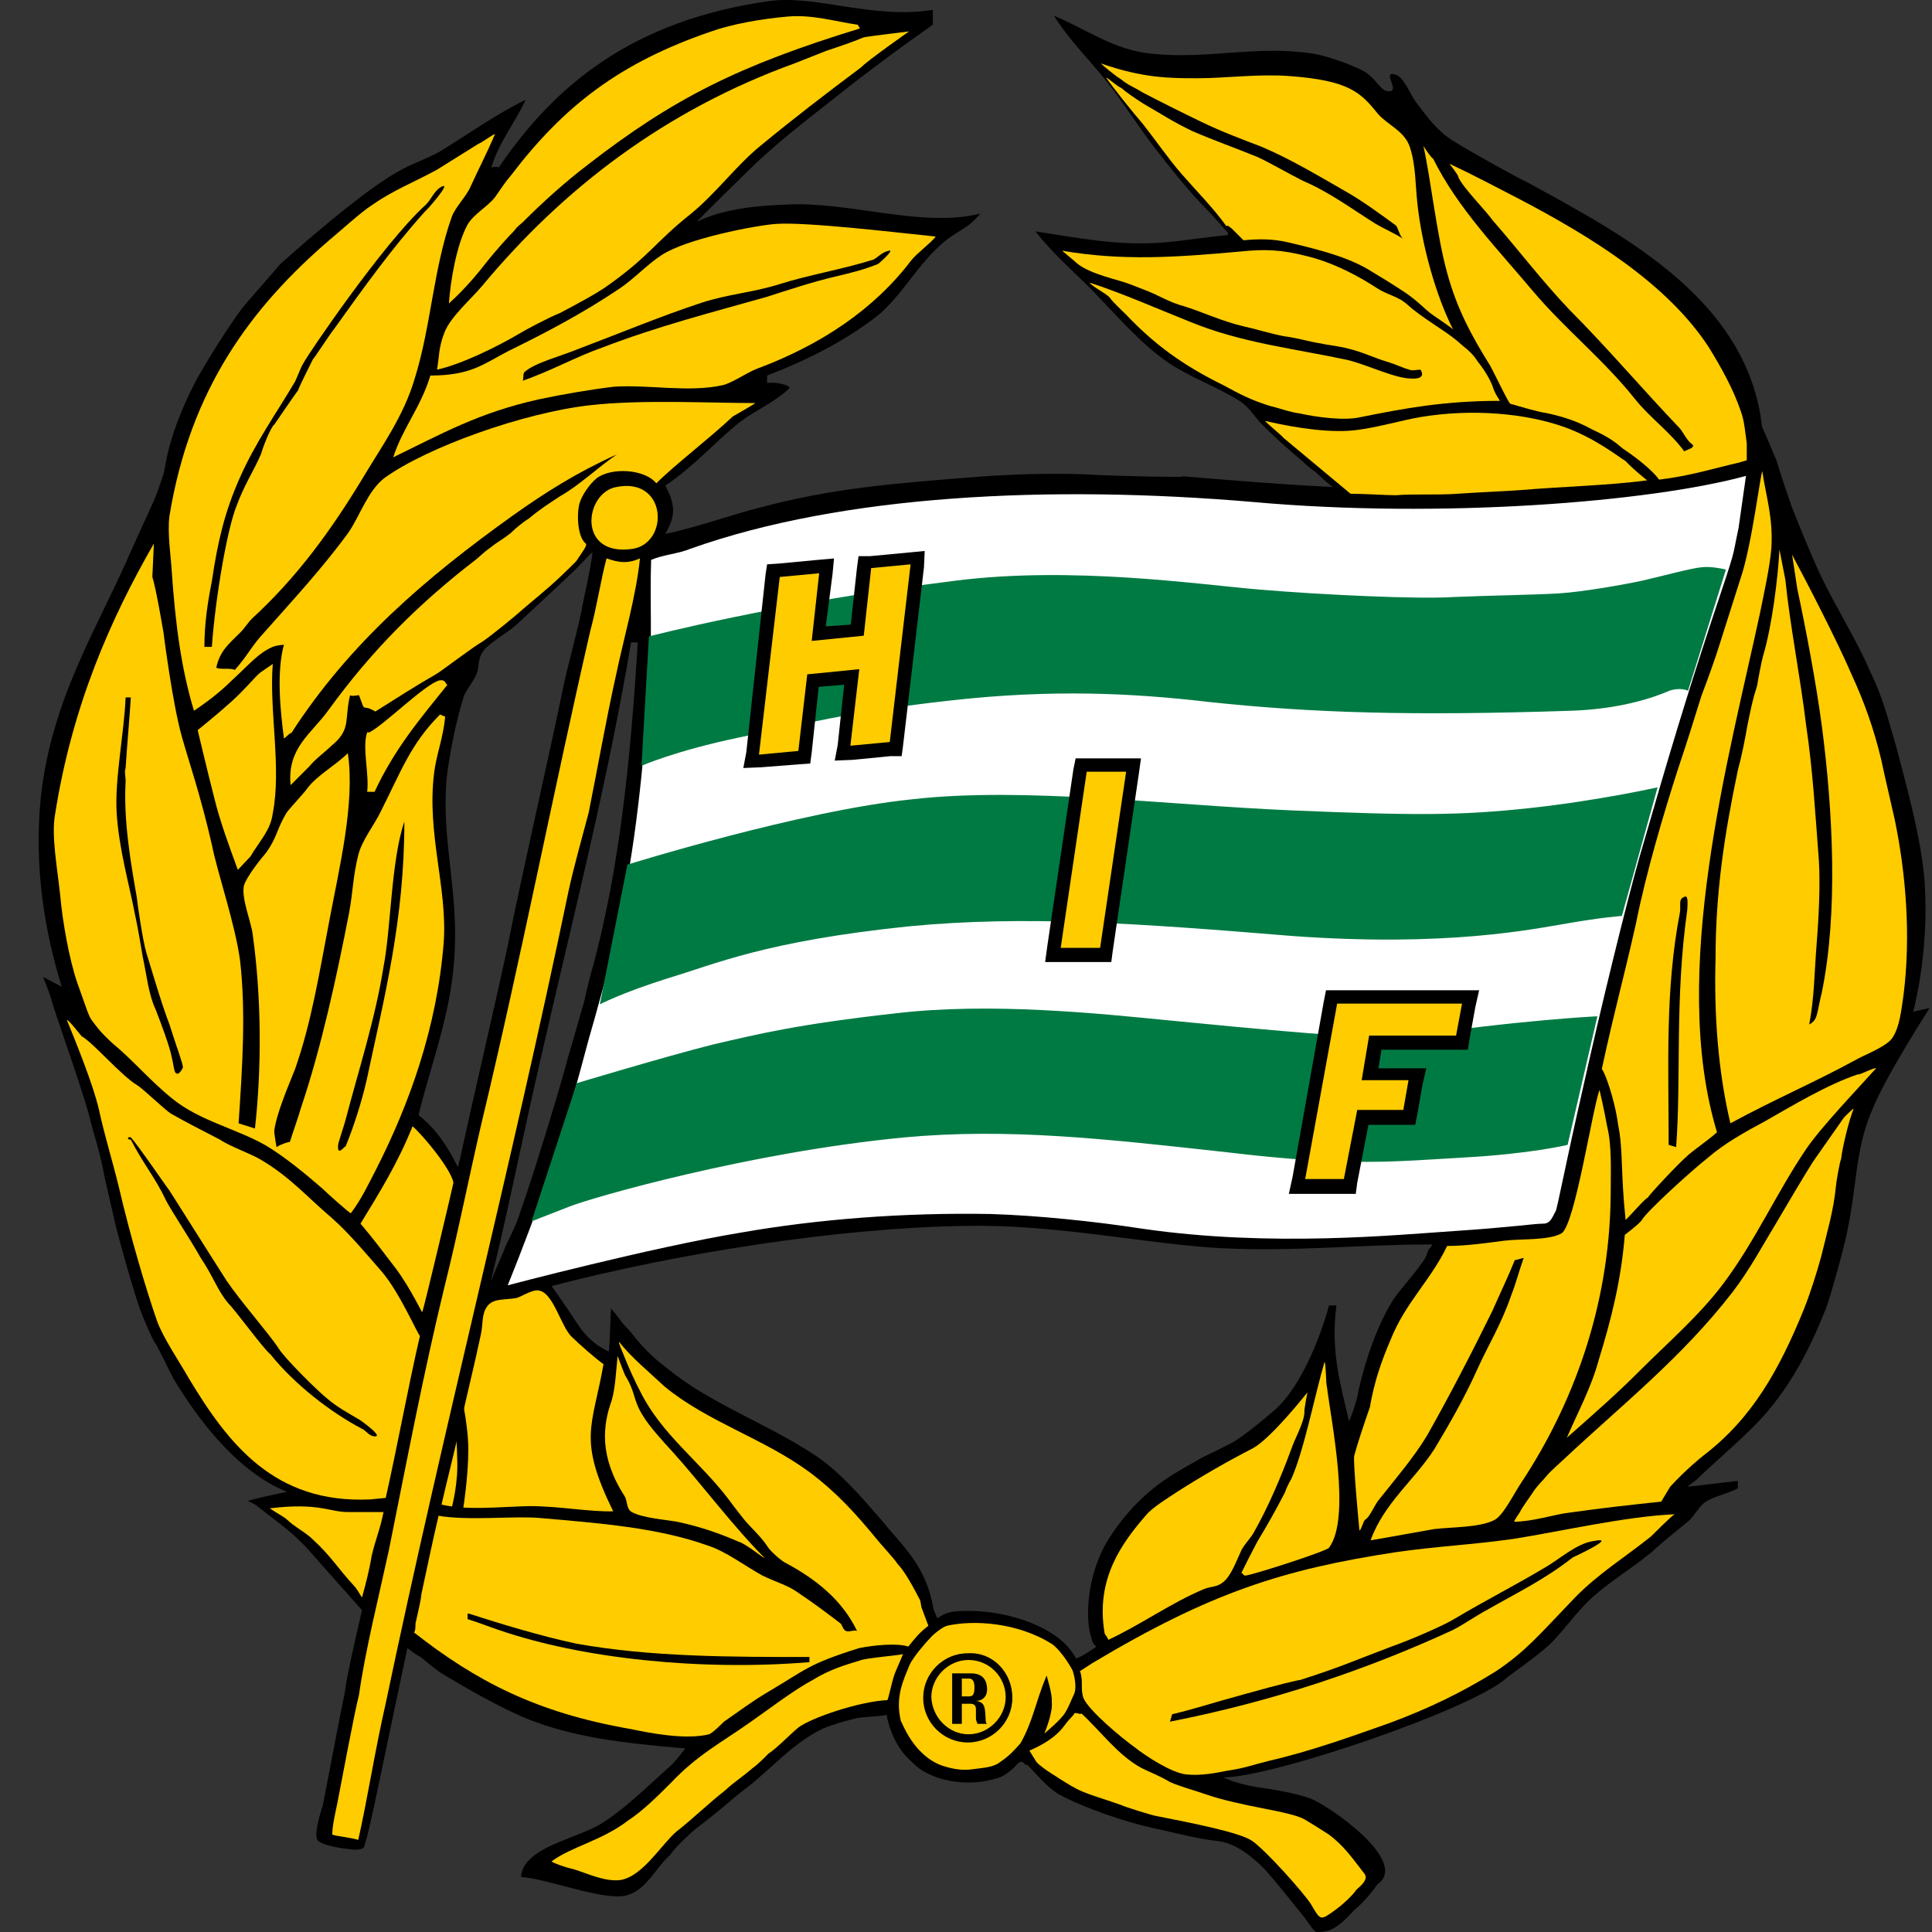
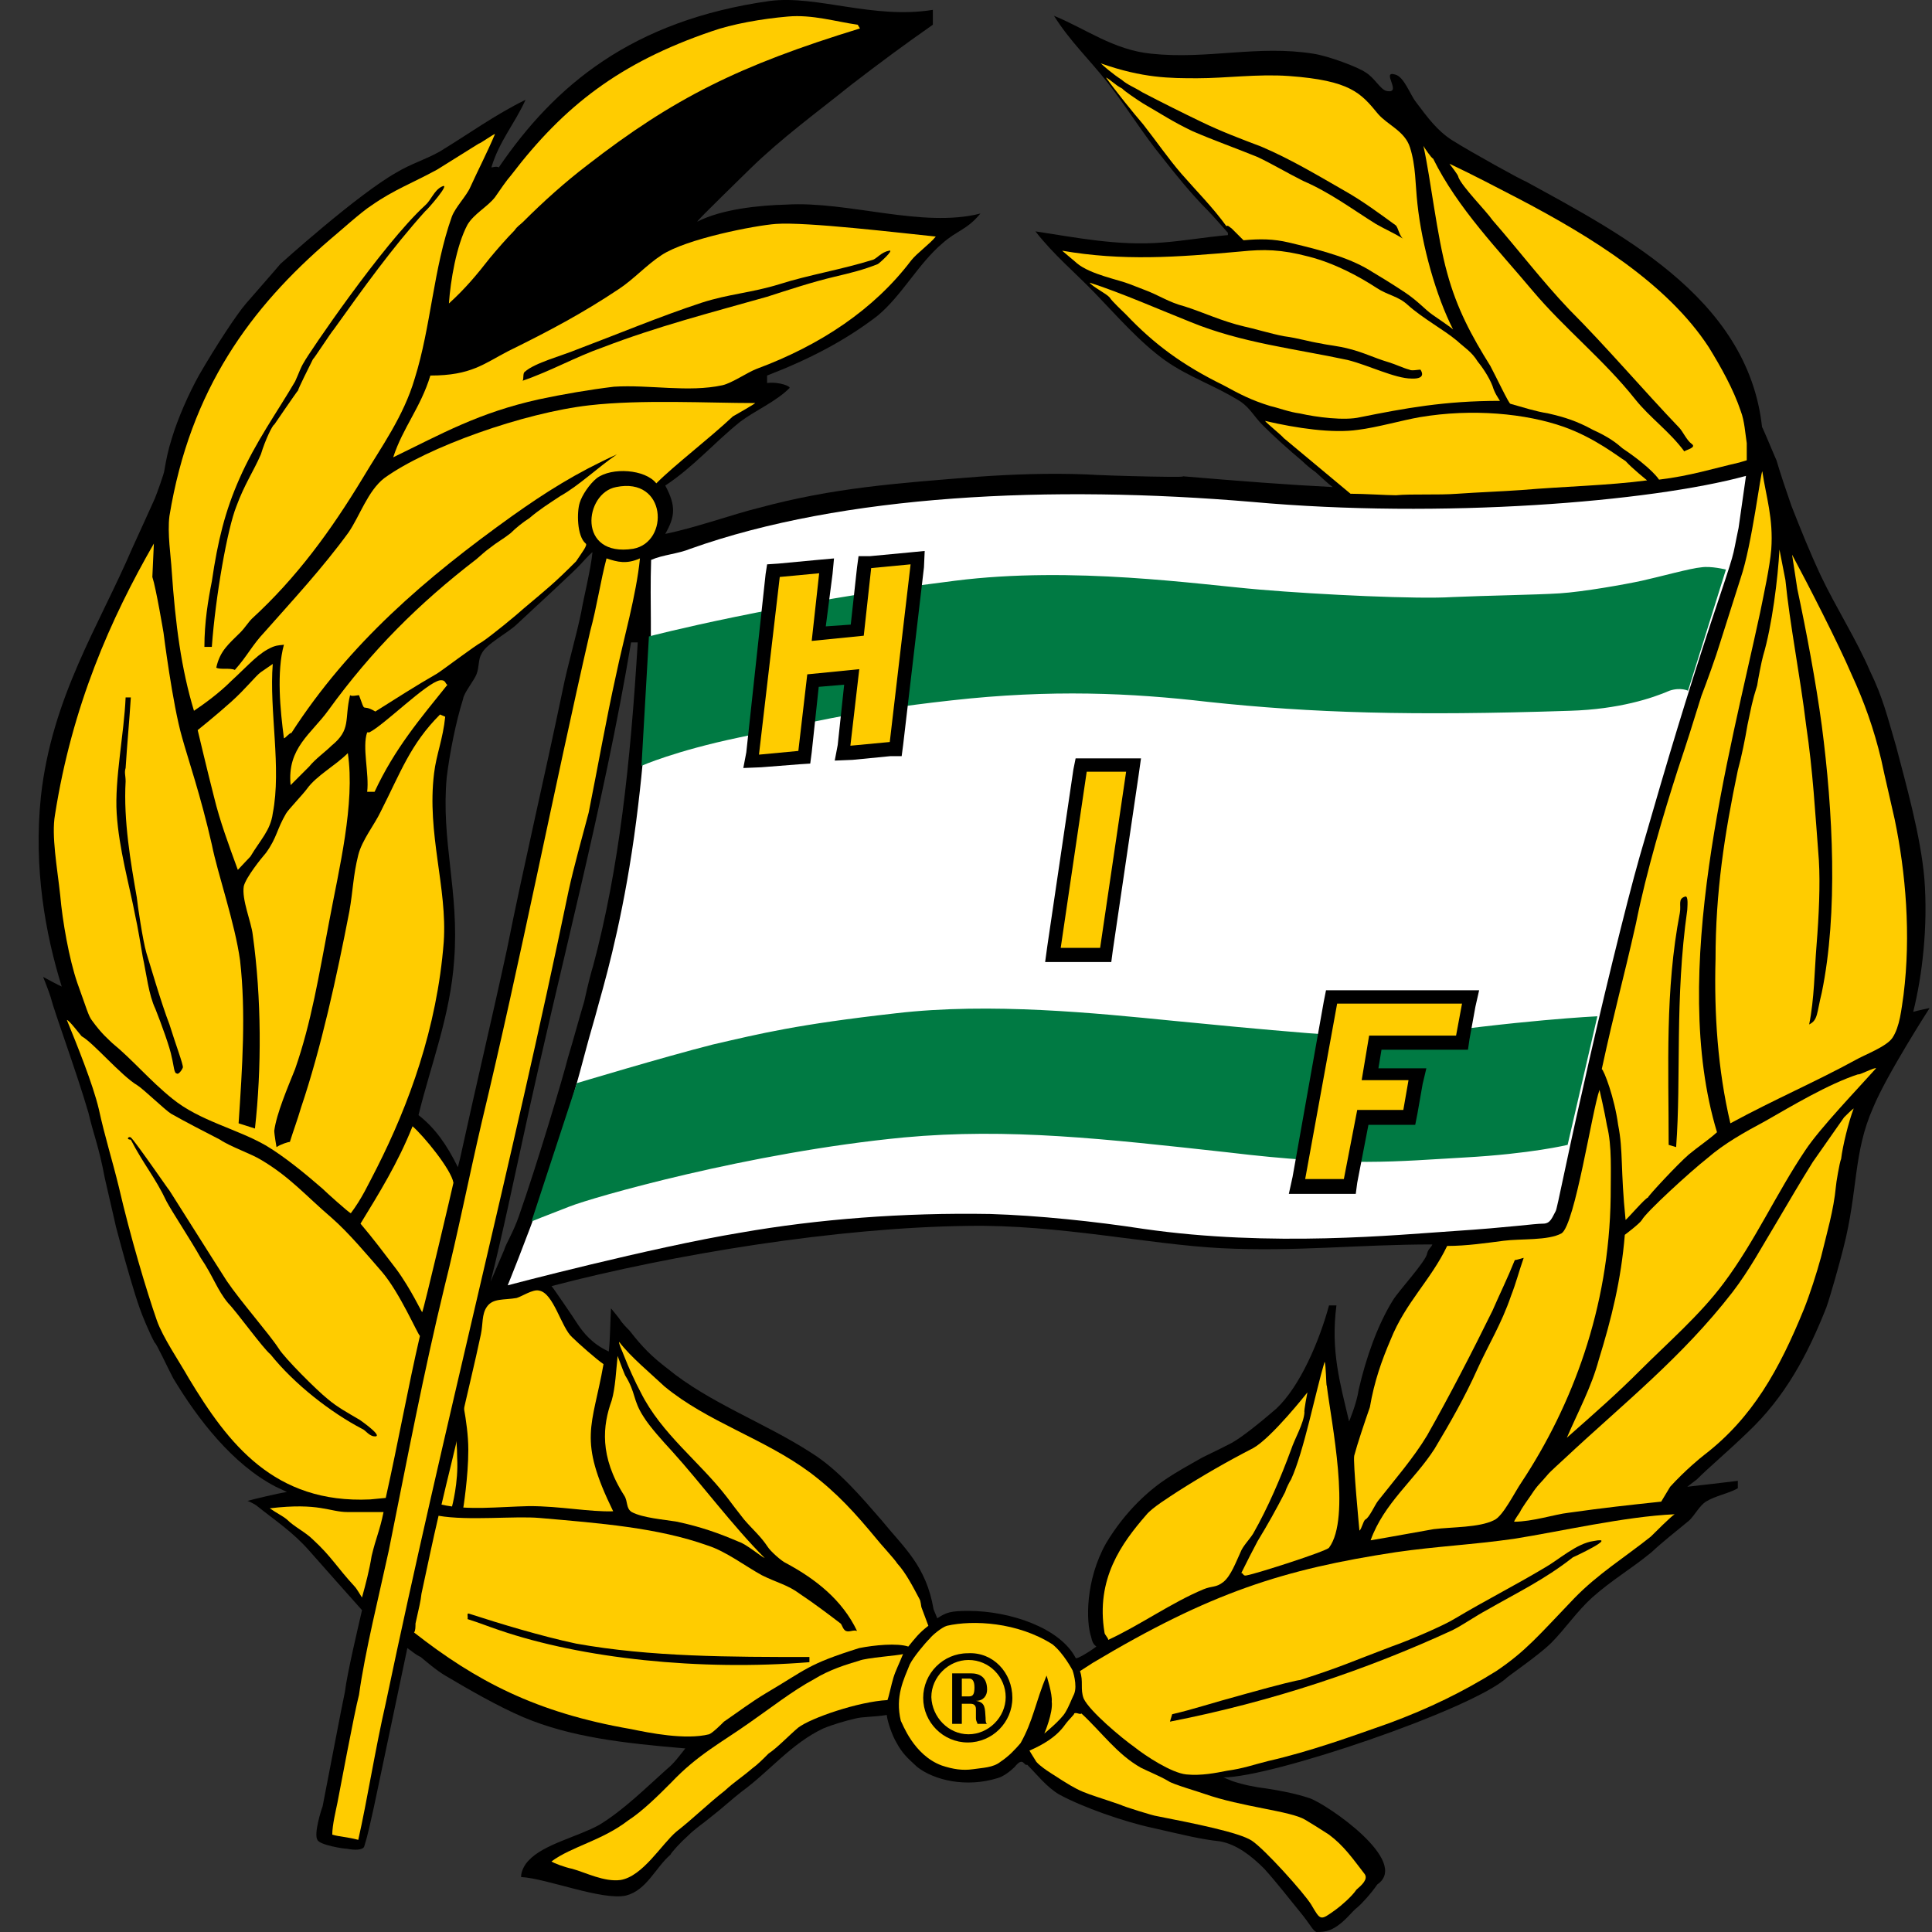
<svg xmlns="http://www.w3.org/2000/svg" width="50" height="50" viewBox="0 0 50 50" fill="none">
  <rect x="0" y="0" width="50" height="50" fill="#333333" stroke="none" />
  <path d="M35.126 49.365C34.991 49.461 34.799 49.75 34.51 49.904C34.356 50 34.164 50 34.068 50C33.972 49.962 33.914 49.808 33.645 49.481C33.375 49.154 33.068 48.75 32.721 48.365C32.394 48.038 32.01 47.73 31.567 47.653C31.048 47.596 30.682 47.499 29.836 47.307C29.105 47.153 28.009 46.768 27.412 46.441C27.085 46.249 26.835 45.922 26.585 45.672C26.489 45.71 26.489 45.441 26.258 45.73C26.162 45.826 25.969 45.98 25.816 46.018C25.008 46.268 24.18 46.076 23.738 45.73C23.488 45.499 23.353 45.383 23.199 45.095C23.103 44.941 22.969 44.575 22.949 44.383C22.603 44.441 22.334 44.422 22.122 44.479C21.872 44.537 21.545 44.633 21.314 44.729C20.487 45.114 19.91 45.845 19.198 46.364C18.948 46.557 18.679 46.807 18.429 46.999C18.198 47.191 17.986 47.326 17.794 47.519C17.64 47.653 17.371 47.942 17.352 47.999C16.967 48.327 16.736 48.923 16.198 49.057C15.582 49.192 14.158 48.615 13.485 48.577C13.485 48.423 13.581 48.249 13.678 48.153C14.062 47.73 14.947 47.538 15.505 47.23C16.14 46.845 16.717 46.268 17.256 45.787C17.448 45.633 17.582 45.441 17.736 45.249C16.14 45.114 14.774 44.96 13.543 44.441C12.87 44.152 12.139 43.729 11.523 43.364C11.292 43.229 11.004 42.979 10.888 42.883C10.754 42.825 10.657 42.729 10.542 42.652C10.254 44.018 9.965 45.403 9.676 46.768C9.58 47.191 9.523 47.48 9.426 47.788C9.388 47.884 9.176 47.884 8.984 47.846C8.888 47.846 8.272 47.749 8.214 47.615C8.118 47.461 8.311 46.845 8.349 46.749C8.445 46.268 8.868 44.037 8.926 43.787C8.984 43.306 9.272 42.094 9.369 41.671C9.369 41.671 8.118 40.267 8.003 40.132C7.58 39.651 7.137 39.362 6.656 38.978C6.618 38.939 6.425 38.843 6.406 38.843C6.541 38.804 7.176 38.651 7.426 38.612L7.137 38.477C6.022 37.9 5.117 36.727 4.483 35.669C4.329 35.38 4.04 34.746 4.002 34.746C3.867 34.496 3.675 34.034 3.617 33.861C3.328 33.053 2.809 31.014 3.001 31.745C3.001 31.745 2.905 31.322 2.713 30.494C2.559 29.667 2.424 29.379 2.29 28.802C1.963 27.686 1.424 26.243 1.309 25.801C1.27 25.666 1.116 25.282 1.116 25.282C1.116 25.282 1.539 25.512 1.597 25.532C1.174 24.166 0.866 22.473 1.059 20.607C1.347 18.029 2.559 16.202 3.425 14.182C3.617 13.759 3.752 13.47 4.002 12.913C4.059 12.778 4.252 12.239 4.252 12.182C4.309 11.855 4.348 11.662 4.444 11.354C4.598 10.835 4.887 10.181 5.156 9.7C5.579 8.969 6.118 8.142 6.368 7.854C6.618 7.565 7.176 6.93 7.253 6.834C7.253 6.834 9.234 5.045 10.254 4.468C10.638 4.237 10.985 4.141 11.369 3.929C12.1 3.487 12.812 2.968 13.601 2.583C13.312 3.218 12.927 3.641 12.716 4.333C12.754 4.333 12.85 4.295 12.908 4.333C14.351 2.217 16.351 0.525 19.929 0.024C21.141 -0.13 22.603 0.505 24.142 0.255V0.64C23.373 1.179 22.776 1.621 22.026 2.198C21.141 2.91 20.237 3.564 19.41 4.372C19.179 4.603 18.063 5.68 18.044 5.738C18.679 5.411 19.641 5.314 20.352 5.295C21.949 5.199 23.873 5.911 25.373 5.526C25.027 5.949 24.758 5.968 24.392 6.295C23.757 6.834 23.334 7.661 22.699 8.181C21.872 8.815 20.949 9.296 19.852 9.719C19.852 9.719 19.852 9.873 19.852 9.912C20.179 9.873 20.487 10.008 20.429 10.046C20.083 10.393 19.545 10.623 19.16 10.912C18.487 11.451 17.948 12.085 17.217 12.566C17.506 13.105 17.467 13.374 17.217 13.817C17.986 13.663 19.006 13.297 19.641 13.143C21.564 12.624 23.161 12.509 25.354 12.335C26.181 12.278 27.143 12.239 28.124 12.278C28.643 12.316 31.221 12.374 30.49 12.316C32.087 12.451 33.337 12.547 34.491 12.605C34.356 12.509 34.203 12.355 34.049 12.22C33.914 12.124 33.799 12.028 33.702 11.932C33.356 11.643 32.971 11.297 32.683 11.008C32.452 10.777 32.356 10.566 32.106 10.393C31.433 9.97 30.798 9.777 30.163 9.335C29.49 8.854 28.893 8.161 28.335 7.584C27.816 7.046 27.277 6.603 26.797 5.988C27.816 6.141 28.932 6.372 30.086 6.276C30.605 6.238 31.163 6.141 31.779 6.084V6.026C31.779 6.026 31.356 5.545 31.259 5.449C30.836 5.026 30.432 4.526 30.086 4.083C29.567 3.448 29.201 2.833 28.682 2.16C28.201 1.544 27.701 1.082 27.277 0.409C28.085 0.736 28.816 1.294 29.797 1.39C31.259 1.544 32.548 1.159 33.991 1.39C34.376 1.448 35.145 1.736 35.337 1.871C35.568 2.006 35.722 2.313 35.876 2.352C36.319 2.448 35.722 1.813 36.107 1.929C36.338 1.986 36.492 2.448 36.645 2.641C36.934 3.025 37.184 3.371 37.569 3.622C38.088 3.949 39.416 4.68 39.492 4.699C42.051 6.103 45.475 7.854 45.629 11.412C45.571 11.374 45.667 11.739 45.667 11.739L45.629 12.759C45.629 12.701 45.533 11.027 45.59 11.027C45.629 11.085 45.937 11.835 45.975 11.912C46.071 12.239 46.206 12.643 46.36 13.086C46.61 13.721 46.841 14.298 47.129 14.913C47.514 15.721 48.053 16.567 48.399 17.375C48.726 18.049 48.841 18.53 49.072 19.318C49.322 20.28 49.707 21.627 49.803 22.742C49.899 23.993 49.745 25.262 49.514 26.186C49.649 26.147 49.938 26.089 49.938 26.089C49.938 26.089 48.822 27.821 48.476 28.667C47.956 29.84 48.091 30.802 47.706 32.303C47.61 32.687 47.379 33.515 47.264 33.842C46.783 35.053 46.206 36.15 45.225 37.073C44.686 37.593 44.244 37.958 43.917 38.285L43.667 38.477C44.186 38.42 44.494 38.381 44.975 38.324C44.975 38.324 44.975 38.477 44.975 38.516C44.744 38.651 44.398 38.708 44.148 38.862C43.994 38.958 43.859 39.209 43.724 39.343C43.378 39.632 43.051 39.882 42.743 40.17C42.205 40.613 41.724 40.882 41.205 41.344C40.82 41.69 40.493 42.171 40.147 42.517C39.819 42.844 38.992 43.402 38.973 43.441C38.011 44.268 32.914 45.999 31.663 45.999L31.894 46.095C32.183 46.191 32.471 46.249 32.779 46.287C33.164 46.345 33.548 46.422 33.895 46.538C34.337 46.691 36.511 48.173 35.645 48.769C35.472 49.019 35.241 49.269 35.126 49.365ZM15.024 14.605C14.889 14.759 13.947 15.625 13.389 16.144C13.158 16.375 12.581 16.664 12.466 16.914C12.37 17.068 12.408 17.26 12.331 17.452C12.273 17.606 12.004 17.933 11.985 18.087C11.792 18.703 11.639 19.491 11.562 20.107C11.408 21.761 11.889 23.069 11.754 24.839C11.658 26.282 11.138 27.59 10.831 28.859C11.273 29.206 11.562 29.629 11.85 30.206L11.908 29.975C12.35 27.955 12.716 26.436 13.12 24.57C13.562 22.358 14.082 20.165 14.562 17.856C14.697 17.183 14.909 16.491 15.043 15.836C15.101 15.49 15.293 14.721 15.332 14.298C15.351 14.259 15.197 14.413 15.024 14.605ZM16.332 16.625C15.62 20.876 14.485 25.051 13.581 29.244C13.293 30.552 13.004 31.956 12.697 33.168L13.043 32.36C13.1 32.168 13.274 31.918 13.428 31.476C13.908 30.11 14.582 27.84 14.697 27.378C14.832 26.936 14.986 26.359 15.12 25.916C15.216 25.474 15.313 25.108 15.351 24.993C16.024 22.473 16.313 19.78 16.505 16.625H16.332ZM28.374 42.613C28.335 42.575 28.278 42.556 28.239 42.363C28.105 41.978 28.085 40.901 28.624 39.94C29.143 39.074 29.778 38.535 30.221 38.247C30.663 37.958 31.394 37.573 31.105 37.727C30.779 37.881 31.625 37.477 31.875 37.343C32.125 37.208 32.606 36.823 33.029 36.458C33.645 35.881 34.145 34.707 34.395 33.784C34.433 33.784 34.549 33.784 34.587 33.784C34.433 34.957 34.683 35.804 34.914 36.785C34.914 36.785 35.107 36.342 35.164 35.958C35.357 35.13 35.645 34.303 36.049 33.649C36.203 33.399 36.915 32.63 36.934 32.437C36.972 32.303 37.03 32.303 37.069 32.206C35.145 32.206 33.529 32.399 31.606 32.303C29.721 32.206 27.393 31.687 25.065 31.726C21.68 31.764 17.429 32.457 14.274 33.284C14.312 33.322 14.851 34.111 14.947 34.265C15.101 34.496 15.332 34.784 15.755 34.977C15.793 34.65 15.793 34.169 15.813 33.861C15.813 33.861 16.005 34.092 16.044 34.149C16.101 34.246 16.236 34.38 16.294 34.438C16.621 34.861 16.871 35.111 17.275 35.419C18.352 36.304 19.795 36.823 20.987 37.593C21.699 38.035 22.295 38.747 22.815 39.343C23.392 40.055 23.969 40.517 24.161 41.651L24.257 41.882C24.488 41.728 24.604 41.69 25.065 41.69C26.143 41.69 27.431 42.132 27.835 42.902C27.835 42.979 28.278 42.69 28.374 42.613Z" fill="black" />
  <path d="M15.984 35.092C15.946 35.438 15.927 35.919 15.83 36.246C15.6 36.881 15.503 37.689 16.157 38.708C16.254 38.862 16.196 39.035 16.35 39.132C16.638 39.285 17.177 39.324 17.523 39.382C18.139 39.516 18.581 39.67 19.12 39.901C19.312 39.959 19.697 40.286 19.793 40.324C18.966 39.497 18.139 38.381 17.389 37.554C17.158 37.304 16.811 36.919 16.658 36.669C16.369 36.227 16.465 36.054 16.177 35.592C16.119 35.458 15.984 35.092 15.984 35.092Z" fill="#FFCC00" />
  <path d="M35.317 48.5C34.99 48.076 34.779 47.769 34.394 47.48C34.298 47.422 34.163 47.326 33.778 47.095C33.394 46.864 32.143 46.768 31.162 46.422C31.066 46.384 30.335 46.172 30.239 46.095C30.008 45.96 29.758 45.864 29.527 45.749C28.912 45.403 28.508 44.825 27.988 44.345C27.95 44.383 27.854 44.306 27.796 44.345C27.834 44.345 27.661 44.498 27.565 44.633C27.334 44.96 26.988 45.153 26.642 45.306C26.699 45.403 26.738 45.46 26.796 45.556C26.853 45.691 27.373 45.999 27.219 45.903C28.046 46.441 27.95 46.345 29.008 46.711C29.065 46.749 29.873 46.999 29.931 46.999C30.912 47.192 32.066 47.422 32.393 47.634C32.72 47.846 33.74 48.98 33.932 49.288C34.182 49.712 34.163 49.712 34.567 49.423C34.702 49.327 34.99 49.077 35.105 48.904C35.24 48.788 35.413 48.634 35.317 48.5Z" fill="#FFCC00" />
  <path d="M11.387 17.606C11.041 17.664 9.944 18.761 9.56 18.953C9.521 18.953 9.521 18.953 9.502 18.953C9.367 19.337 9.56 20.03 9.502 20.492C9.541 20.492 9.656 20.492 9.694 20.492C10.214 19.376 10.868 18.607 11.579 17.722C11.522 17.703 11.541 17.587 11.387 17.606Z" fill="#FFCC00" />
  <path d="M45.051 14.952C44.859 15.567 44.705 16.029 44.513 16.645C44.416 16.972 44.166 17.664 44.032 18.01C43.782 18.818 43.685 19.126 43.416 19.934C43.07 21.011 42.608 22.55 42.339 23.897C41.993 25.436 41.8 26.07 41.454 27.667C41.512 27.705 41.781 28.398 41.877 29.11C42.012 29.783 41.935 30.264 42.07 31.572C42.127 31.533 42.589 30.995 42.647 30.995C42.647 30.956 43.416 30.129 43.705 29.879C43.936 29.687 44.224 29.494 44.436 29.302C43.185 25.186 44.763 19.53 45.551 15.856C45.648 15.375 45.801 14.682 45.84 14.221C45.898 13.413 45.705 12.855 45.609 12.201C45.571 12.182 45.34 14.105 45.051 14.952Z" fill="#FFCC00" />
  <path d="M43.223 38.478C43.608 38.054 44.031 37.708 44.108 37.651C45.358 36.689 46.051 35.438 46.686 33.88C46.84 33.495 47.013 32.957 47.128 32.534C47.282 31.899 47.455 31.322 47.513 30.706C47.513 30.648 47.609 30.071 47.648 29.994C47.686 29.668 47.84 29.033 47.974 28.686C47.917 28.725 47.821 28.821 47.724 28.917C47.628 29.052 47.051 29.879 46.916 30.071C46.59 30.591 46.301 31.091 45.993 31.61C45.608 32.245 45.282 32.861 44.839 33.438C43.531 35.13 41.992 36.342 40.492 37.747C40.434 37.804 40.107 38.093 40.049 38.17C39.857 38.401 39.799 38.42 39.626 38.689C39.588 38.747 39.376 39.035 39.337 39.132C39.299 39.189 39.203 39.324 39.184 39.382C39.664 39.382 40.242 39.189 40.588 39.151C41.55 39.016 42.088 38.959 42.992 38.862L43.223 38.478Z" fill="#FFCC00" />
  <path d="M32.182 6.218C32.605 6.18 32.951 6.18 33.355 6.276C34.336 6.507 34.99 6.699 35.529 7.046C35.625 7.103 36.01 7.334 36.356 7.565C36.702 7.796 36.875 8.007 37.068 8.142C37.26 8.277 37.548 8.469 37.606 8.527C37.164 7.661 36.798 6.353 36.683 5.276C36.625 4.757 36.644 4.295 36.49 3.814C36.356 3.391 35.913 3.237 35.663 2.948C35.221 2.41 34.952 2.083 33.355 1.967C32.547 1.91 31.72 2.025 30.989 2.025C30.277 2.025 29.585 2.025 28.488 1.64C28.546 1.698 28.815 1.929 29.027 2.063C29.181 2.198 29.354 2.256 29.566 2.39C30.046 2.641 30.623 2.929 31.104 3.16C31.624 3.41 32.085 3.583 32.643 3.795C33.413 4.122 34.144 4.564 34.817 4.949C35.259 5.199 35.702 5.526 36.125 5.834C36.183 5.891 36.221 6.122 36.317 6.18C36.067 6.026 35.875 5.949 35.606 5.795C34.99 5.411 34.432 4.987 33.721 4.68C33.336 4.487 32.913 4.237 32.547 4.064C31.932 3.814 31.431 3.641 30.854 3.391C30.335 3.141 30.085 2.968 29.585 2.679C29.431 2.583 29.065 2.333 29.046 2.294C28.854 2.198 28.719 2.044 28.623 2.006C28.854 2.333 29.335 2.929 29.585 3.218C29.931 3.66 30.22 4.083 30.566 4.487C30.951 4.93 31.393 5.372 31.739 5.853C31.778 5.815 31.835 5.891 31.874 5.911L32.182 6.218Z" fill="#FFCC00" />
  <path d="M42.627 12.432C41.607 12.566 40.511 12.586 39.376 12.682C38.837 12.72 38.26 12.74 37.721 12.778C37.202 12.817 36.548 12.778 36.125 12.817C35.894 12.817 35.298 12.778 34.951 12.778L33.22 11.335C33.182 11.278 32.778 10.951 32.739 10.893C33.566 11.085 34.49 11.22 35.144 11.124C35.625 11.066 36.298 10.874 36.74 10.797C38.106 10.566 39.491 10.701 40.472 11.047C41.28 11.335 41.876 11.816 42.069 11.932C42.242 12.124 42.627 12.432 42.627 12.432Z" fill="#FFCC00" />
  <path d="M42.936 12.413C43.744 12.316 44.34 12.124 45.013 11.97L45.206 11.912C45.206 11.912 45.206 11.528 45.206 11.47C45.167 11.22 45.148 10.893 45.052 10.643C44.859 10.066 44.532 9.489 44.225 8.989C43.147 7.334 41.166 6.122 39.339 5.161C38.704 4.834 38.165 4.545 37.511 4.237C37.55 4.295 37.742 4.526 37.742 4.583C37.838 4.834 38.454 5.449 38.627 5.699C39.3 6.469 39.896 7.257 40.608 8.007C41.57 8.969 42.551 10.123 43.455 11.066C43.551 11.162 43.648 11.393 43.782 11.489C43.917 11.585 43.628 11.643 43.59 11.682C43.205 11.162 42.705 10.816 42.32 10.335C41.512 9.316 40.493 8.508 39.666 7.527C38.781 6.469 37.723 5.391 37.088 4.103C37.05 4.103 36.857 3.814 36.838 3.776C37.03 4.641 37.184 6.103 37.453 7.065C37.703 7.988 38.088 8.7 38.569 9.469C38.723 9.758 39.05 10.45 39.089 10.45C39.435 10.547 39.723 10.643 40.07 10.7C40.493 10.797 40.8 10.893 41.224 11.124C41.647 11.316 41.839 11.47 41.993 11.605C42.763 12.124 42.936 12.413 42.936 12.413Z" fill="#FFCC00" />
  <path d="M8.733 46.653C8.695 46.845 8.599 47.23 8.599 47.48C8.791 47.538 8.983 47.538 9.272 47.615C9.503 46.595 9.714 45.249 9.984 44.075C11.484 36.919 13.235 30.187 14.716 23.05C14.85 22.435 15.062 21.684 15.235 21.03C15.485 19.78 15.678 18.664 15.947 17.452C16.139 16.529 16.466 15.413 16.562 14.451C16.216 14.605 15.985 14.548 15.697 14.451C15.543 15.029 15.447 15.702 15.274 16.337C14.312 20.53 13.485 24.801 12.465 29.052C12.138 30.456 11.85 31.918 11.503 33.303C10.965 35.515 10.541 37.747 10.061 40.132C9.811 41.286 9.445 42.748 9.291 43.864C9.176 44.287 8.772 46.461 8.733 46.653Z" fill="#FFCC00" />
  <path d="M20.39 0.428C19.717 0.486 18.947 0.621 18.409 0.813C16.043 1.621 14.6 2.737 13.234 4.526C13.099 4.68 12.945 4.91 12.811 5.103C12.618 5.353 12.272 5.526 12.099 5.814C11.81 6.353 11.657 7.276 11.618 7.854C12.041 7.469 12.33 7.123 12.676 6.68C12.868 6.449 13.119 6.161 13.311 5.968C13.407 5.834 13.446 5.834 13.542 5.738C14.061 5.218 14.619 4.718 15.196 4.276C17.427 2.544 19.12 1.698 22.256 0.736L22.198 0.64C21.64 0.563 21.025 0.371 20.39 0.428Z" fill="#FFCC00" />
  <path d="M15.158 14.067C14.927 13.874 14.927 13.24 15.004 13.009C15.062 12.817 15.254 12.528 15.446 12.374C15.831 12.086 16.697 12.143 16.985 12.509C17.466 12.028 18.351 11.355 18.966 10.777C18.966 10.777 19.544 10.45 19.544 10.431C18.332 10.431 16.6 10.335 15.254 10.489C13.561 10.681 11.06 11.566 9.945 12.374C9.521 12.701 9.31 13.355 9.021 13.778C8.348 14.702 7.579 15.529 6.848 16.356C6.521 16.702 6.405 16.972 6.078 17.337C5.944 17.279 5.693 17.337 5.597 17.279C5.693 16.837 5.924 16.664 6.232 16.356C6.328 16.26 6.424 16.106 6.521 16.01C7.675 14.952 8.56 13.74 9.387 12.374C9.868 11.566 10.445 10.777 10.733 9.796C11.156 8.45 11.214 6.95 11.695 5.603C11.791 5.353 12.08 5.064 12.176 4.834C12.368 4.41 12.599 3.968 12.811 3.468C12.772 3.468 12.426 3.718 12.388 3.718C11.772 4.103 11.368 4.353 11.31 4.391C10.676 4.737 10.195 4.91 9.618 5.314C9.368 5.468 8.752 6.026 8.54 6.199C6.501 7.95 4.924 10.066 4.385 13.355C4.328 13.798 4.424 14.413 4.443 14.759C4.539 16.164 4.693 17.318 5.02 18.395C5.251 18.241 5.655 17.953 5.982 17.626C6.463 17.183 6.694 16.895 7.059 16.741C7.213 16.683 7.29 16.702 7.348 16.683C7.155 17.395 7.252 18.376 7.348 19.107C7.386 19.107 7.502 18.953 7.54 18.972C9.041 16.645 11.022 14.952 13.253 13.355C14.119 12.74 14.908 12.239 15.966 11.759C15.485 12.086 14.985 12.566 14.504 12.836C14.215 13.028 13.965 13.182 13.696 13.413C13.542 13.509 13.35 13.663 13.215 13.798C13.022 13.951 12.869 14.028 12.676 14.182C12.541 14.278 12.445 14.375 12.33 14.471C10.829 15.625 9.618 16.837 8.502 18.376C8.06 18.991 7.425 19.357 7.521 20.319C7.559 20.28 7.906 19.934 8.002 19.838C8.156 19.645 8.425 19.453 8.579 19.299C9.098 18.876 8.906 18.626 9.06 17.991C9.098 18.03 9.252 17.991 9.291 17.991C9.483 18.511 9.329 18.183 9.714 18.414C10.233 18.087 10.772 17.741 11.31 17.433C11.464 17.337 12.272 16.721 12.484 16.606C12.715 16.452 13.35 15.933 13.561 15.741C14.177 15.221 14.331 15.106 14.908 14.529C15.062 14.298 15.215 14.105 15.158 14.067Z" fill="#FFCC00" />
  <path d="M20.082 5.795C19.544 5.834 17.755 6.18 17.12 6.603C16.735 6.853 16.389 7.238 16.004 7.488C15.081 8.104 14.215 8.565 13.157 9.085C12.523 9.412 12.196 9.719 11.138 9.719C10.887 10.547 10.426 11.066 10.176 11.835C11.445 11.22 12.388 10.681 13.946 10.335C14.581 10.2 15.254 10.085 15.889 10.008C16.812 9.95 17.812 10.162 18.697 9.97C18.948 9.912 19.332 9.643 19.582 9.546C21.237 8.931 22.622 8.007 23.583 6.738C23.737 6.545 24.064 6.315 24.218 6.122C23.276 6.026 20.871 5.738 20.082 5.795Z" fill="#FFCC00" />
  <path d="M27.488 6.488C27.527 6.526 27.834 6.776 27.873 6.815C28.219 7.103 28.95 7.238 29.239 7.354C29.335 7.392 29.489 7.45 29.585 7.488C30.008 7.642 30.22 7.815 30.662 7.931C31.143 8.084 31.624 8.315 32.201 8.45C32.394 8.488 32.913 8.642 33.221 8.7C33.644 8.758 33.836 8.835 34.202 8.892C34.356 8.931 34.625 8.95 34.913 9.027C35.298 9.123 35.548 9.258 35.933 9.373C36.125 9.431 36.318 9.527 36.472 9.566C36.529 9.604 36.702 9.566 36.76 9.566C36.76 9.566 36.953 9.816 36.529 9.797C36.106 9.797 35.414 9.45 34.875 9.316C33.528 9.027 32.124 8.873 30.816 8.335C30.085 8.046 28.989 7.565 28.2 7.315C28.258 7.411 28.642 7.604 28.719 7.7C28.777 7.796 29.046 8.046 29.143 8.142C29.874 8.912 30.605 9.45 31.663 9.97C32.086 10.2 32.374 10.354 32.874 10.508C33.124 10.566 33.355 10.662 33.644 10.701C34.067 10.797 34.798 10.893 35.202 10.797C36.356 10.566 37.376 10.374 38.818 10.374C38.761 10.277 38.684 10.181 38.626 9.989C38.53 9.739 38.337 9.47 38.241 9.354C38.087 9.104 37.914 9.008 37.703 8.815C37.356 8.527 36.818 8.238 36.433 7.892C36.183 7.661 35.914 7.642 35.625 7.45C35.183 7.161 34.548 6.815 33.875 6.642C33.144 6.449 32.701 6.449 32.124 6.507C30.431 6.661 29.046 6.757 27.488 6.488Z" fill="#FFCC00" />
  <path d="M15.946 12.605C15.119 12.759 14.927 14.432 16.389 14.202C17.331 14.028 17.255 12.336 15.946 12.605Z" fill="#FFCC00" />
  <path d="M3.982 14.067C2.866 16.01 1.866 18.26 1.423 21.088C1.327 21.627 1.481 22.454 1.558 23.166C1.616 23.839 1.789 24.82 2 25.435C2.231 26.07 2.289 26.301 2.385 26.416C2.635 26.763 2.808 26.897 2.904 26.994C3.443 27.436 3.866 27.955 4.463 28.436C5.174 29.013 6.117 29.206 6.886 29.648C7.367 29.937 7.906 30.379 8.348 30.764C8.444 30.86 9.022 31.379 9.079 31.399C9.368 31.014 9.522 30.668 9.753 30.225C10.58 28.59 11.311 26.609 11.484 24.377C11.58 22.973 11.041 21.569 11.234 20.011C11.291 19.53 11.464 19.126 11.522 18.549L11.388 18.491C10.618 19.261 10.368 19.991 9.849 21.011C9.695 21.338 9.368 21.742 9.272 22.127C9.137 22.665 9.137 23.05 9.041 23.589C8.714 25.282 8.31 27.128 7.79 28.667C7.694 28.994 7.598 29.244 7.502 29.552C7.463 29.552 7.271 29.61 7.156 29.687C7.156 29.687 7.098 29.36 7.098 29.263C7.156 28.821 7.444 28.148 7.637 27.667C8.06 26.455 8.252 25.243 8.521 23.839C8.771 22.492 9.195 20.799 9.002 19.491C8.675 19.818 8.194 20.069 7.944 20.415C7.848 20.549 7.463 20.953 7.406 21.049C7.156 21.473 7.175 21.665 6.886 22.069C6.752 22.223 6.367 22.704 6.309 22.935C6.252 23.281 6.502 23.858 6.54 24.185C6.771 25.839 6.771 27.667 6.598 29.206C6.463 29.167 6.309 29.11 6.175 29.071C6.271 27.628 6.367 26.205 6.213 24.858C6.078 23.877 5.636 22.627 5.482 21.857C5.194 20.588 4.867 19.645 4.713 19.087C4.463 18.222 4.232 16.375 4.232 16.375C4.232 16.375 4.039 15.221 3.943 14.932L3.982 14.067Z" fill="#FFCC00" />
  <path d="M46.052 14.221C46.014 14.952 45.86 16.202 45.629 16.972C45.59 17.106 45.494 17.606 45.475 17.741C45.34 18.164 45.321 18.318 45.225 18.761C45.167 19.107 45.071 19.588 44.975 19.934C44.629 21.588 44.398 23.089 44.398 24.82C44.359 26.224 44.455 27.686 44.782 29.071C45.956 28.436 46.956 28.013 48.014 27.436C48.245 27.301 48.822 27.09 48.976 26.859C49.168 26.57 49.207 26.128 49.264 25.743C49.457 24.204 49.322 22.589 49.034 21.204C48.937 20.761 48.783 20.126 48.687 19.665C48.495 18.857 48.245 18.164 47.918 17.453C47.572 16.645 46.802 15.144 46.379 14.355L46.514 15.24C46.744 16.318 46.995 17.645 47.148 18.78C47.437 20.992 47.572 23.627 47.148 25.686C47.014 26.224 47.052 26.397 46.821 26.513C46.956 25.84 46.956 25.147 47.014 24.435C47.072 23.724 47.11 22.877 47.072 22.262C46.975 21.011 46.918 19.953 46.744 18.78C46.591 17.51 46.321 16.164 46.206 15.009L46.052 14.221Z" fill="#FFCC00" />
  <path d="M6.751 17.395C6.617 17.491 6.367 17.818 5.982 18.164C5.597 18.51 5.116 18.895 5.116 18.895C5.116 18.895 5.366 19.953 5.539 20.626C5.693 21.261 5.924 21.877 6.155 22.512L6.482 22.165C6.732 21.742 7.001 21.492 7.059 21.05C7.29 19.876 6.963 18.376 7.059 17.183L6.751 17.395Z" fill="#FFCC00" />
  <path d="M9.926 39.132C9.926 39.132 9.291 39.132 9.002 39.132C8.521 39.132 8.271 38.882 6.982 39.035C7.175 39.17 7.309 39.228 7.425 39.324C7.617 39.516 7.906 39.651 8.098 39.843C8.579 40.286 8.714 40.555 9.175 41.055C9.233 41.113 9.329 41.286 9.368 41.344C9.464 40.998 9.56 40.632 9.618 40.267C9.733 39.786 9.829 39.612 9.926 39.132Z" fill="#FFCC00" />
  <path d="M9.983 38.766C10.31 37.304 10.56 35.9 10.868 34.573C10.81 34.534 10.348 33.457 9.887 32.918C9.502 32.476 9.021 31.899 8.579 31.514C7.905 30.937 7.501 30.456 6.751 30.014C6.501 29.86 5.943 29.667 5.693 29.494C5.212 29.244 4.866 29.071 4.424 28.821C4.27 28.725 3.712 28.186 3.558 28.09C3.135 27.84 2.404 26.974 2.115 26.82C2.077 26.782 1.788 26.397 1.73 26.397C1.981 27.013 2.404 28.052 2.558 28.706C2.712 29.417 2.904 30.014 3.077 30.725C3.366 31.976 3.789 33.399 4.058 34.169C4.212 34.611 4.635 35.227 4.885 35.669C5.905 37.362 7.097 38.92 9.579 38.805L9.983 38.766Z" fill="#FFCC00" />
  <path d="M48.09 27.802C47.321 28.052 46.359 28.629 45.686 29.013C45.147 29.302 44.628 29.59 44.185 29.975C43.743 30.322 42.589 31.38 42.493 31.572C42.435 31.668 42.05 31.957 42.05 31.957C41.954 33.13 41.704 34.13 41.377 35.188C41.185 35.9 40.858 36.496 40.55 37.208C41.358 36.496 41.858 36.054 42.435 35.477C43.166 34.746 43.993 34.034 44.609 33.207C45.417 32.13 45.974 30.879 46.725 29.764C47.109 29.186 48.09 28.167 48.552 27.648C48.533 27.609 48.09 27.84 48.09 27.802Z" fill="#FFCC00" />
  <path d="M14.811 34.611C14.523 34.361 14.33 33.457 13.946 33.399C13.792 33.361 13.503 33.553 13.369 33.592C13.042 33.649 12.753 33.592 12.599 33.822C12.464 34.015 12.503 34.265 12.445 34.534C12.291 35.265 12.099 36.035 11.907 36.9C11.772 37.535 11.58 38.266 11.426 38.939C12.099 39.093 12.888 38.997 13.696 38.978C14.504 38.978 15.254 39.132 15.869 39.112C14.946 37.227 15.331 36.939 15.619 35.304C15.446 35.188 14.965 34.765 14.811 34.611Z" fill="#FFCC00" />
  <path d="M35.048 37.67C35.009 37.804 35.182 39.613 35.182 39.613C35.24 39.574 35.278 39.363 35.336 39.324C35.432 39.286 35.586 38.939 35.663 38.843C36.086 38.305 36.587 37.727 36.933 37.15C37.51 36.131 38.106 34.977 38.626 33.919C38.818 33.476 39.01 33.092 39.203 32.611C39.241 32.611 39.356 32.572 39.433 32.553C39.299 32.938 39.241 33.188 39.106 33.534C38.856 34.265 38.529 34.784 38.241 35.419C37.914 36.15 37.529 36.823 37.125 37.497C36.606 38.305 35.817 38.901 35.471 39.863C36.048 39.767 36.548 39.67 37.106 39.574C37.587 39.516 38.279 39.536 38.664 39.343C38.895 39.247 39.203 38.612 39.376 38.362C40.684 36.381 41.646 33.861 41.684 30.976C41.684 30.302 41.722 29.668 41.588 29.129C41.53 28.783 41.395 28.206 41.395 28.206C41.203 28.744 40.761 31.687 40.414 31.918C40.068 32.111 39.356 32.053 38.914 32.111C38.472 32.168 37.952 32.245 37.452 32.245C37.029 33.13 36.375 33.707 35.99 34.669C35.759 35.208 35.567 35.746 35.452 36.419C35.317 36.804 35.124 37.381 35.048 37.67Z" fill="#FFCC00" />
  <path d="M28.277 43.037C31.336 41.209 33.221 40.613 36.126 40.17C37.184 40.017 38.107 39.978 39.184 39.824C40.396 39.632 42.05 39.247 43.339 39.189C43.243 39.247 42.82 39.67 42.724 39.766C42.05 40.305 41.358 40.728 40.742 41.363C39.819 42.325 39.492 42.729 38.722 43.248C37.857 43.787 36.991 44.21 35.953 44.595C34.971 44.941 33.913 45.326 32.817 45.576C32.432 45.672 32.182 45.768 31.759 45.826C31.47 45.883 31.086 45.961 30.701 45.922C30.316 45.883 29.643 45.441 29.354 45.21C29.027 44.979 28.2 44.287 28.046 43.96C27.95 43.71 28.046 43.517 27.95 43.248L28.277 43.037Z" fill="#FFCC00" />
  <path d="M24.026 42.075C23.776 42.267 23.68 42.402 23.507 42.613C23.218 42.517 22.622 42.575 22.237 42.652C20.891 43.075 20.891 43.191 19.814 43.825C19.429 44.056 19.102 44.306 18.736 44.556C18.679 44.614 18.448 44.845 18.352 44.883C17.736 45.037 16.794 44.845 16.332 44.749C13.87 44.325 12.311 43.498 10.715 42.248C10.753 42.209 10.753 42.094 10.753 42.017C10.85 41.575 10.888 41.44 10.907 41.248C11.061 40.536 11.196 39.882 11.35 39.228C12.119 39.362 13.331 39.228 13.966 39.285C15.524 39.42 17.024 39.536 18.313 39.997C18.794 40.151 19.294 40.536 19.717 40.767C20.102 40.959 20.391 41.017 20.698 41.248C21.045 41.478 21.429 41.767 21.756 42.017C21.795 42.056 21.814 42.171 21.891 42.209C21.987 42.248 22.083 42.171 22.18 42.209C21.795 41.401 21.102 40.863 20.352 40.459C20.218 40.401 19.929 40.132 19.871 40.036C19.679 39.747 19.486 39.593 19.256 39.324C19.102 39.132 18.929 38.901 18.813 38.747C18.102 37.824 17.12 37.112 16.582 36.035C16.447 35.785 16.255 35.361 16.159 35.111C16.101 34.957 16.005 34.765 16.024 34.727C16.313 35.111 16.851 35.554 17.197 35.881C18.313 36.804 19.775 37.227 20.968 38.112C21.68 38.651 22.141 39.17 22.699 39.843C22.738 39.901 23.18 40.382 23.218 40.459C23.449 40.709 23.642 41.094 23.796 41.382C23.834 41.44 23.834 41.575 23.853 41.613L24.026 42.075Z" fill="#FFCC00" />
  <path d="M10.677 29.148C10.292 30.11 9.811 30.879 9.33 31.668C9.657 32.053 9.946 32.438 10.253 32.841C10.638 33.361 10.927 33.996 10.927 33.957C10.965 33.899 11.735 30.629 11.735 30.61C11.677 30.264 10.965 29.398 10.677 29.148Z" fill="#FFCC00" />
  <path d="M34.279 35.246C34.049 36.015 33.741 37.573 33.414 38.285C33.375 38.343 33.279 38.535 33.26 38.612C33.01 39.093 32.818 39.439 32.548 39.882C32.394 40.17 32.298 40.363 32.125 40.709C32.183 40.709 32.163 40.805 32.279 40.767C32.51 40.728 34.318 40.151 34.395 40.055C34.972 39.285 34.453 36.804 34.337 35.861C34.318 35.881 34.318 35.284 34.279 35.246Z" fill="#FFCC00" />
  <path d="M33.836 36.035C33.836 36.035 32.913 37.208 32.432 37.477C31.758 37.824 31.124 38.189 30.489 38.593C30.258 38.747 29.816 39.016 29.662 39.209C29.027 39.94 28.354 40.863 28.584 42.248C28.584 42.306 28.681 42.383 28.681 42.44C29.508 42.056 30.316 41.478 31.143 41.132C31.374 41.036 31.47 41.094 31.662 40.94C31.855 40.786 31.989 40.42 32.105 40.17C32.162 40.016 32.336 39.843 32.432 39.689C32.816 39.016 33.144 38.247 33.413 37.516C33.509 37.227 33.74 36.843 33.759 36.554C33.74 36.516 33.836 36.035 33.836 36.035Z" fill="#FFCC00" />
  <path d="M24.507 42.075C24.372 42.113 24.122 42.325 24.065 42.402C23.93 42.536 23.641 42.883 23.545 43.075C23.391 43.46 23.16 43.902 23.314 44.537C23.353 44.595 23.641 45.422 24.372 45.691C24.661 45.787 24.911 45.826 25.18 45.787C25.43 45.749 25.7 45.749 25.892 45.595C26.123 45.441 26.277 45.268 26.411 45.114C26.738 44.537 26.796 44.056 27.085 43.364C27.085 43.364 27.239 43.844 27.219 44.037C27.258 44.325 27.027 44.864 27.027 44.864C27.027 44.864 27.45 44.518 27.566 44.325C27.681 44.133 27.72 43.998 27.797 43.844C27.893 43.614 27.758 43.229 27.758 43.229C27.758 43.229 27.527 42.786 27.239 42.556C26.334 41.979 25.18 41.921 24.507 42.075Z" fill="#FFCC00" />
  <path d="M22.236 42.979C21.909 43.075 21.467 43.21 21.063 43.46C20.524 43.748 19.909 44.229 19.409 44.575C18.677 45.095 18.062 45.403 17.369 46.134C17.043 46.461 16.639 46.865 16.254 47.115C15.581 47.634 14.792 47.788 14.273 48.173C14.311 48.211 14.619 48.327 14.811 48.365C15.157 48.461 15.638 48.711 16.061 48.654C16.639 48.557 17.119 47.73 17.504 47.403C17.947 47.057 18.312 46.691 18.755 46.345C19.005 46.114 19.197 45.999 19.466 45.768C19.601 45.672 19.755 45.518 19.889 45.383C20.12 45.23 20.428 44.903 20.659 44.71C20.986 44.46 22.217 44.037 22.967 43.998C23.006 43.902 23.063 43.614 23.121 43.421C23.179 43.229 23.256 43.094 23.371 42.806C23.275 42.844 22.409 42.902 22.236 42.979Z" fill="#FFCC00" />
-   <path d="M23.526 0.813C23.526 0.813 22.41 0.948 22.352 0.967C22.025 1.102 21.737 1.198 21.39 1.313C21.14 1.409 20.813 1.544 20.563 1.64C17.216 2.852 14.581 4.872 12.484 7.392C12.195 7.738 11.657 8.2 11.503 8.604C11.349 8.988 11.368 9.239 11.31 9.566C11.945 9.431 12.907 8.95 13.427 8.642C13.58 8.546 14.196 8.219 14.485 8.104C14.927 7.873 15.466 7.584 15.754 7.373C16.831 6.603 16.966 6.257 17.889 5.526C18.524 5.007 19.063 4.276 19.678 3.775C20.563 3.045 21.371 2.429 22.294 1.736C22.429 1.583 23.526 0.813 23.526 0.813Z" fill="#FFCC00" />
  <path d="M26.2 43.941C26.2 44.575 25.681 45.095 25.046 45.095C24.411 45.095 23.892 44.575 23.892 43.941C23.892 43.306 24.411 42.786 25.046 42.786C25.7 42.748 26.2 43.287 26.2 43.941ZM25.065 44.883C25.584 44.883 26.027 44.441 26.027 43.921C26.027 43.402 25.604 42.96 25.065 42.96C24.546 42.96 24.103 43.402 24.103 43.921C24.122 44.441 24.546 44.883 25.065 44.883ZM24.892 44.094V44.614H24.642V43.306H25.123C25.354 43.306 25.546 43.402 25.546 43.729C25.546 43.883 25.45 44.018 25.257 44.018C25.507 44.056 25.488 44.21 25.507 44.46C25.507 44.518 25.507 44.595 25.546 44.614H25.296C25.296 44.575 25.257 44.556 25.257 44.46C25.257 44.306 25.257 44.306 25.257 44.229C25.257 44.133 25.2 44.094 25.123 44.094H24.892ZM24.892 43.46V43.902H25.084C25.18 43.902 25.219 43.844 25.219 43.671C25.219 43.498 25.161 43.441 25.084 43.441H24.892V43.46Z" fill="black" />
  <path d="M23.007 6.488C23.161 6.449 22.757 6.815 22.718 6.834C22.334 6.988 22.007 7.065 21.603 7.161C21.026 7.296 20.391 7.507 19.852 7.68C18.352 8.104 17.005 8.45 15.601 8.989C14.889 9.239 14.254 9.604 13.523 9.854C13.562 9.816 13.523 9.662 13.581 9.623C13.831 9.392 14.562 9.2 14.928 9.046C15.947 8.662 17.101 8.181 18.159 7.834C18.871 7.604 19.429 7.584 20.179 7.353C20.891 7.123 21.814 6.969 22.603 6.719C22.699 6.68 22.814 6.526 23.007 6.488Z" fill="black" />
  <path d="M7.868 9.373C7.964 9.181 9.907 6.315 11.003 5.314C11.157 5.18 11.234 4.93 11.426 4.833C11.715 4.68 11.042 5.449 11.003 5.468C10.138 6.43 9.407 7.45 8.637 8.527C8.579 8.585 8.118 9.296 8.099 9.296C8.002 9.489 7.714 10.066 7.714 10.104C7.675 10.143 7.098 10.989 7.098 10.989C7.06 10.989 6.867 11.374 6.752 11.758C6.56 12.201 6.329 12.528 6.117 13.105C5.886 13.682 5.579 15.413 5.482 16.741C5.482 16.741 5.329 16.741 5.29 16.741C5.29 16.106 5.386 15.529 5.482 15.048C5.636 13.99 5.829 13.22 6.194 12.393C6.617 11.431 7.175 10.662 7.637 9.873C7.752 9.623 7.772 9.527 7.868 9.373Z" fill="black" />
  <path d="M3.79 24.666C3.694 24.339 3.559 23.416 3.54 23.223C3.386 22.338 3.193 21.242 3.251 20.222C3.251 20.069 3.213 19.992 3.251 19.876C3.29 19.261 3.347 18.664 3.386 18.049H3.251C3.213 18.972 2.963 20.184 3.02 21.05C3.078 21.973 3.347 22.896 3.501 23.704C3.559 23.954 3.655 24.531 3.694 24.762C3.79 25.205 3.847 25.743 4.021 26.109C4.174 26.493 4.405 27.128 4.444 27.359C4.502 27.59 4.502 27.782 4.578 27.782C4.617 27.821 4.713 27.686 4.732 27.628C4.752 27.571 4.54 27.013 4.386 26.513C4.175 25.974 3.847 24.839 3.79 24.666Z" fill="black" />
-   <path d="M10.465 21.261C10.465 23.82 9.946 25.801 9.484 27.974C9.349 28.552 9.157 29.148 8.945 29.667C8.907 29.667 8.715 29.956 8.753 29.61C8.792 29.456 8.888 29.186 8.945 28.975C9.272 27.724 9.715 26.359 9.927 25.012C10.119 24.031 10.119 22.281 10.465 21.261Z" fill="black" />
  <path d="M43.609 23.204C43.705 23.166 43.666 23.493 43.666 23.55C43.339 25.859 43.513 27.898 43.378 29.687L43.185 29.629C43.185 27.59 43.089 25.628 43.474 23.627C43.513 23.416 43.416 23.262 43.609 23.204Z" fill="black" />
  <path d="M7.002 35.053C7.617 35.823 8.56 36.554 9.368 36.977C9.464 37.016 9.522 37.131 9.656 37.169C10.003 37.227 9.31 36.746 9.31 36.746C8.983 36.554 8.733 36.419 8.483 36.208C8.194 35.977 7.367 35.15 7.213 34.9C6.963 34.515 6.232 33.688 5.867 33.149C5.521 32.611 4.213 30.533 4.366 30.783C4.463 30.937 3.501 29.533 3.385 29.437C3.328 29.398 3.251 29.494 3.385 29.494C3.712 30.129 4.02 30.475 4.309 31.091C4.463 31.379 4.924 32.072 5.194 32.553C5.521 33.034 5.617 33.38 5.905 33.726C6.117 33.938 6.809 34.9 7.002 35.053Z" fill="black" />
  <path d="M41.243 39.882C41.916 39.747 40.704 40.305 40.704 40.305C39.973 40.882 39.242 41.228 38.473 41.671C38.184 41.825 37.857 42.056 37.588 42.19C35.376 43.21 32.933 44.037 30.278 44.556L30.336 44.364C30.913 44.229 31.221 44.114 32.279 43.825C33.106 43.594 33.587 43.479 33.645 43.479C34.722 43.133 34.895 43.036 36.011 42.613C36.453 42.459 37.357 42.075 37.665 41.882C38.473 41.401 39.165 41.055 39.973 40.574C40.32 40.382 40.8 39.94 41.243 39.882Z" fill="black" />
  <path d="M12.157 41.767C12.927 42.017 14.004 42.344 14.908 42.536C16.832 42.883 18.909 42.883 20.948 42.883V43.017C18.101 43.248 15.062 42.921 12.927 42.19C12.638 42.094 12.407 41.998 12.1 41.902C12.119 41.825 12.061 41.728 12.157 41.767Z" fill="black" />
  <path d="M45.186 12.316C42.724 12.99 37.299 13.432 32.413 12.99C27.2 12.547 21.814 12.797 17.871 14.201C17.544 14.336 17.159 14.355 16.851 14.49C16.813 15.663 16.89 16.606 16.794 17.433C16.697 18.299 16.755 18.991 16.466 21.242C16.178 23.473 15.755 25.051 15.505 25.936C15.351 26.513 15.274 26.743 15.178 27.109C15.043 27.628 14.543 29.475 14.062 30.841C13.581 32.187 13.139 33.264 13.139 33.264C13.139 33.264 16.851 32.283 19.179 31.899C21.16 31.552 23.372 31.379 25.623 31.418C26.873 31.456 28.335 31.61 29.586 31.802C32.913 32.283 36.164 31.956 37.626 31.86C39.088 31.764 39.704 31.668 39.935 31.668C40.127 31.668 40.166 31.514 40.262 31.341C40.3 31.283 40.55 29.975 40.935 28.302C41.416 26.128 42.089 23.377 42.435 22.165C43.263 19.299 43.609 18.164 44.263 16.163C44.975 14.028 44.801 14.567 44.994 13.663C45.109 12.855 45.186 12.316 45.186 12.316Z" fill="white" />
  <path d="M16.794 16.471C16.794 16.471 20.083 15.606 24.719 15.029C27.759 14.644 31.009 15.125 32.606 15.259C34.203 15.394 36.703 15.51 37.588 15.452C38.473 15.413 39.762 15.394 40.358 15.356C40.974 15.317 42.051 15.125 42.493 15.029C42.936 14.932 43.763 14.702 44.032 14.682C44.282 14.644 44.667 14.74 44.667 14.74L43.686 17.876C43.686 17.876 43.494 17.779 43.205 17.876C42.763 18.068 41.897 18.357 40.628 18.395C36.53 18.53 33.953 18.453 31.259 18.164C29.278 17.933 27.201 17.837 24.623 18.126C22.007 18.414 20.699 18.761 19.122 19.087C17.467 19.434 16.602 19.819 16.602 19.819L16.794 16.471Z" fill="#007A43" />
-   <path d="M16.236 22.377C16.236 22.377 20.737 20.973 23.623 20.684C26.489 20.357 30.24 20.838 33.433 20.973C36.627 21.107 37.781 21.107 39.57 20.915C41.359 20.723 42.898 20.376 42.898 20.376L41.974 23.704C41.974 23.704 41.436 23.743 40.57 23.896C39.647 24.05 37.434 24.512 33.453 24.224C29.451 23.896 26.527 23.685 23.527 23.973C19.795 24.358 18.506 24.954 17.275 25.32C16.063 25.705 15.524 25.993 15.524 25.993L16.236 22.377Z" fill="#007A43" />
  <path d="M14.928 28.032L13.755 31.61C13.755 31.61 14.14 31.456 14.736 31.226C15.313 30.995 19.391 29.821 23.392 29.437C26.105 29.186 28.605 29.475 31.76 29.821C34.953 30.206 36.165 30.052 37.896 29.956C39.628 29.86 40.57 29.629 40.57 29.629L41.34 26.301C41.34 26.301 39.32 26.397 36.319 26.84C35.703 26.936 32.299 26.609 30.337 26.416C28.394 26.224 25.643 25.936 23.181 26.224C20.622 26.513 19.699 26.744 18.448 27.032C17.16 27.359 14.928 28.032 14.928 28.032Z" fill="#007A43" />
  <path d="M21.584 14.452L21.546 14.856L21.315 16.645L20.93 16.241L22.315 16.144L21.988 16.433L22.18 14.682L22.219 14.394H22.508L23.527 14.298L23.931 14.259L23.912 14.682L23.373 19.28L23.335 19.569H23.046L22.065 19.665L21.603 19.684L21.68 19.28L21.892 17.299L22.277 17.683L20.911 17.799L21.219 17.491L21.007 19.472L20.969 19.761L20.68 19.78L19.699 19.857L19.237 19.876L19.314 19.472L19.814 14.856L19.853 14.605L20.141 14.586L21.161 14.49L21.584 14.452Z" fill="black" />
  <path d="M20.18 14.932L21.2 14.836L21.007 16.587L22.354 16.452L22.546 14.702L23.566 14.605L23.027 19.203L22.008 19.299L22.238 17.318L20.892 17.452L20.661 19.434L19.642 19.53L20.18 14.932Z" fill="#FFCC00" />
  <path d="M29.529 19.626L29.472 20.03L28.798 24.608L28.76 24.897H28.471H27.49H27.048L27.106 24.474L27.779 19.915L27.837 19.626H28.087H29.106H29.529Z" fill="black" />
  <path d="M28.124 19.972H29.144L28.471 24.531H27.451L28.124 19.972Z" fill="#FFCC00" />
  <path d="M38.28 25.628L38.184 26.051L38.03 26.897L37.991 27.167H37.703H35.471L35.798 26.897L35.606 28.052L35.241 27.648H36.453H36.914L36.818 28.052L36.683 28.821L36.626 29.11H36.356H35.144L35.471 28.821L35.125 30.61L35.087 30.898H34.798H33.817H33.355L33.452 30.456L34.26 25.916L34.317 25.628H34.606H37.837H38.28Z" fill="black" />
  <path d="M34.605 25.974H37.837L37.683 26.801H35.433L35.24 27.955H36.452L36.318 28.725H35.125L34.779 30.514H33.778L34.605 25.974Z" fill="#FFCC00" />
  <path d="M11.735 36.708C11.735 36.708 11.831 37.189 11.831 37.727C11.869 38.362 11.696 38.997 11.696 38.997L11.985 39.055C11.985 39.055 12.12 38.227 12.12 37.516C12.12 36.804 11.889 35.881 11.889 35.881L11.735 36.708Z" fill="black" />
</svg>